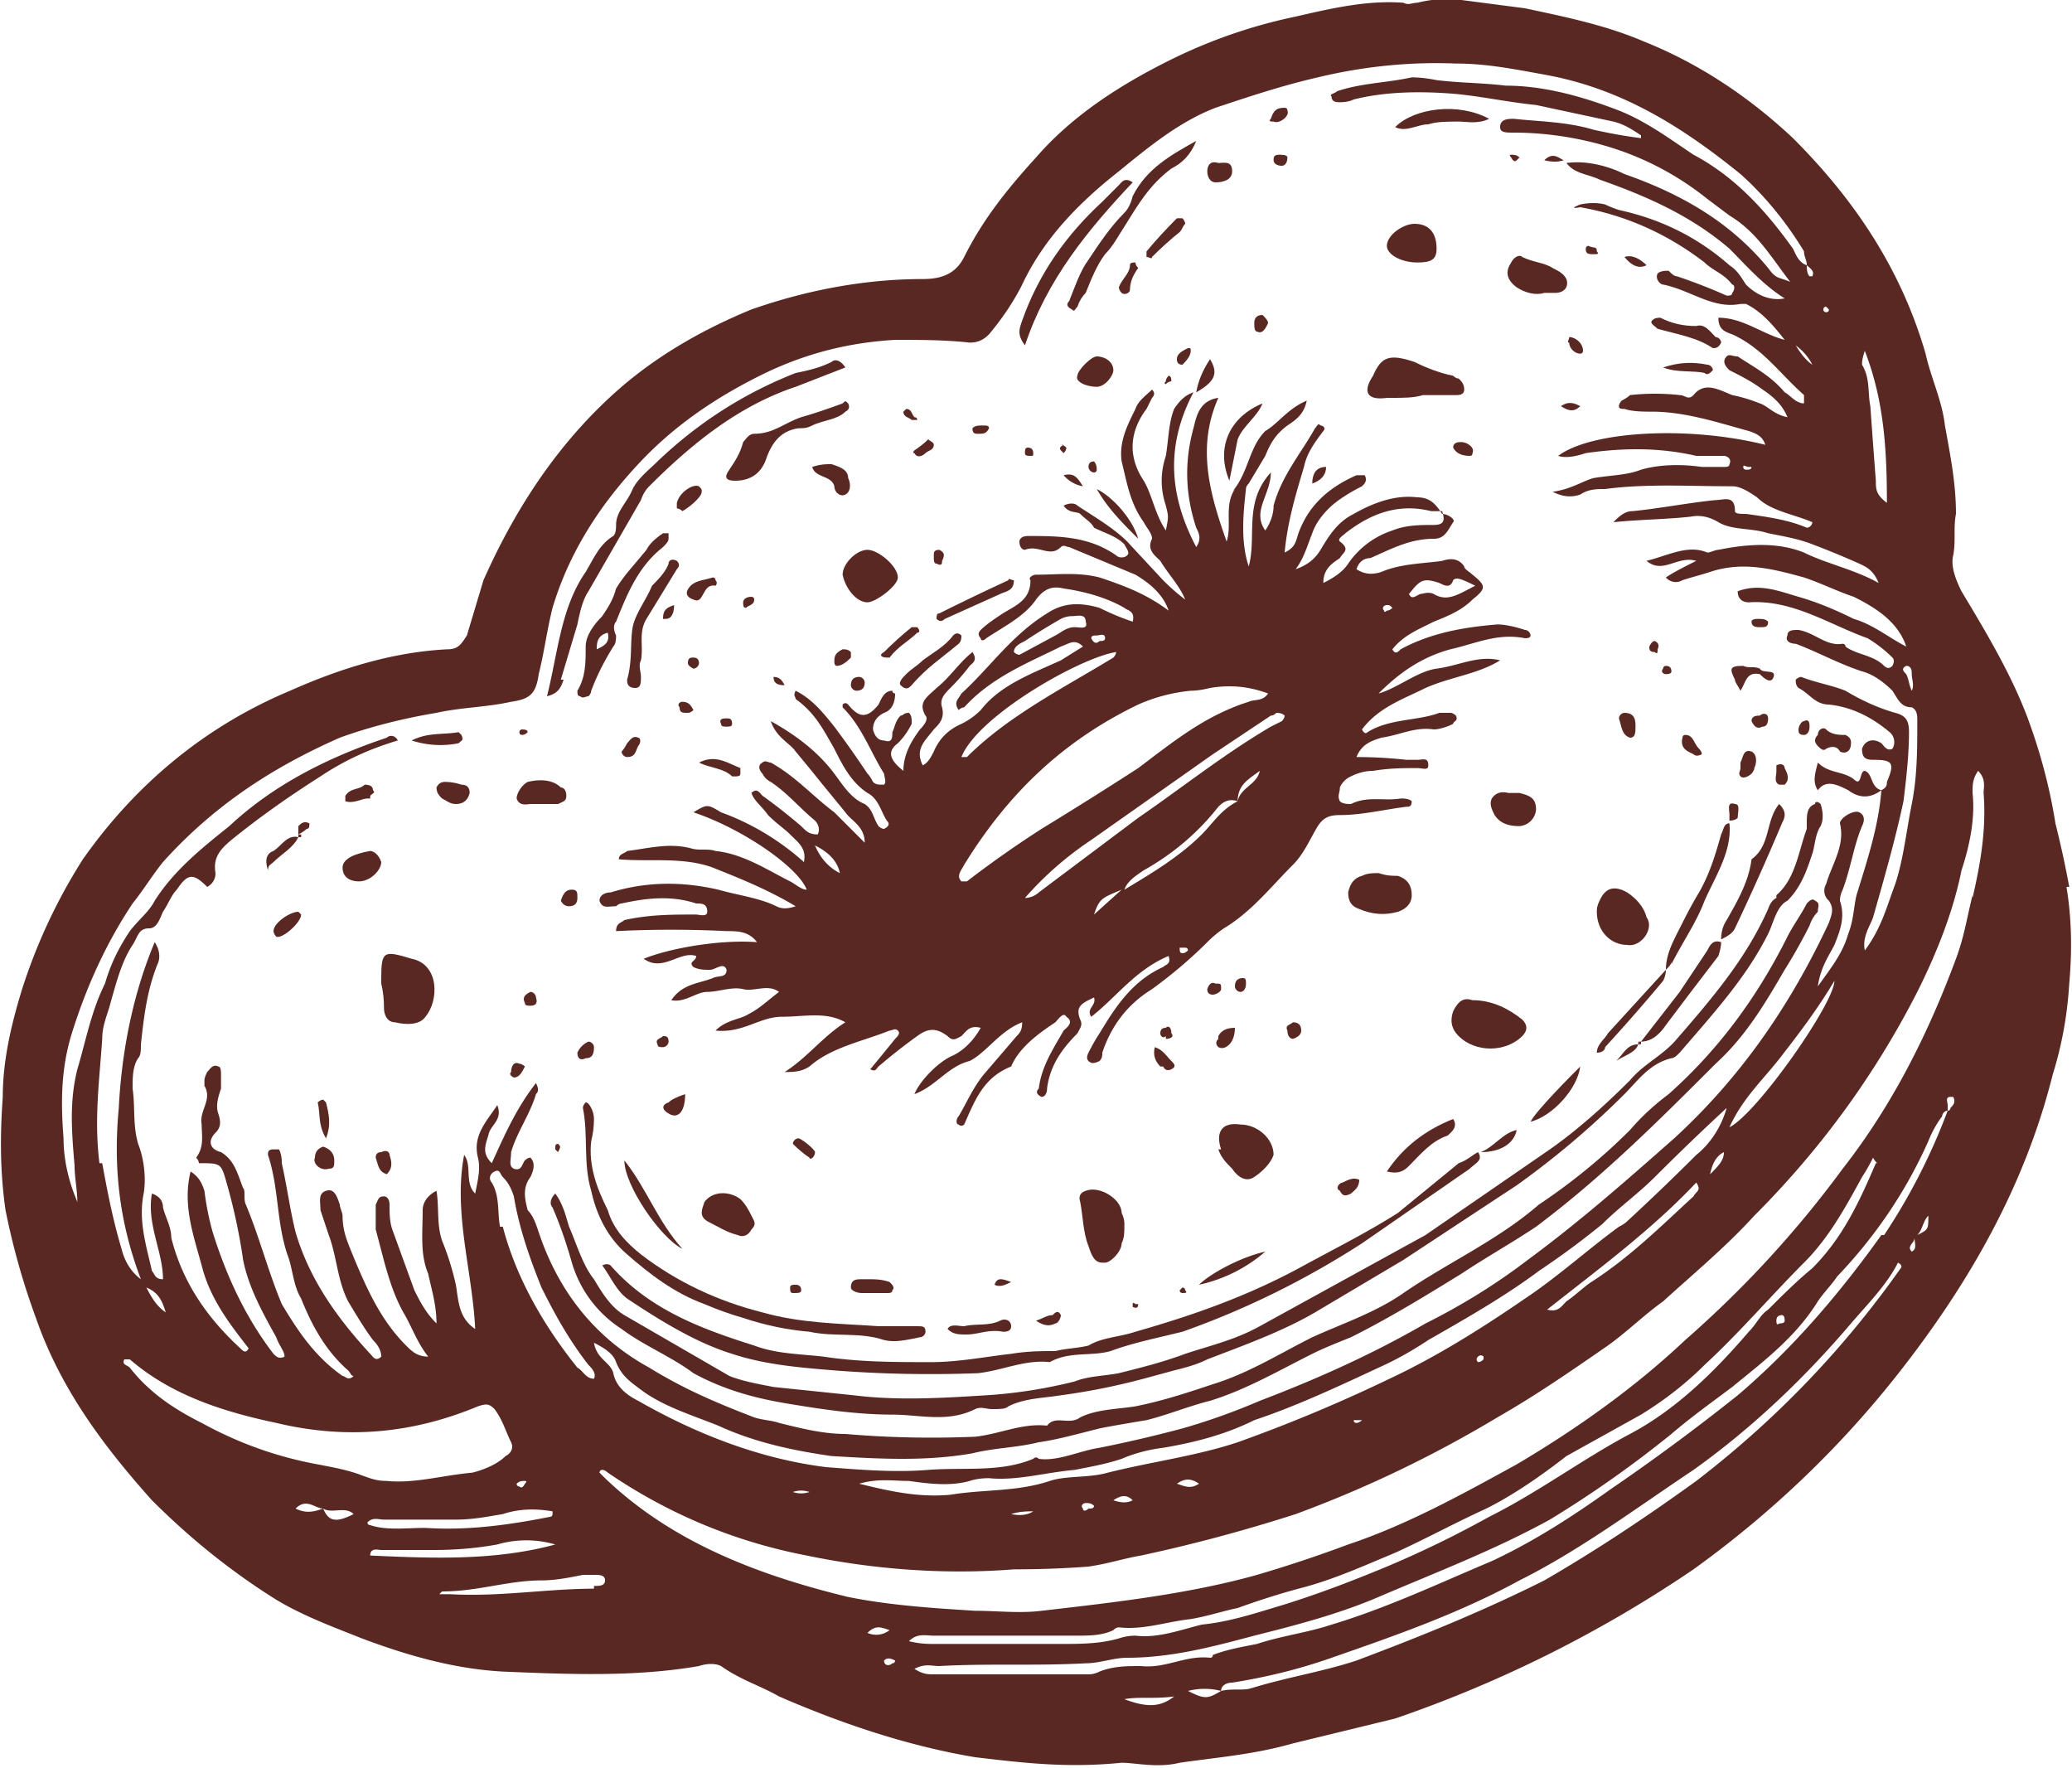
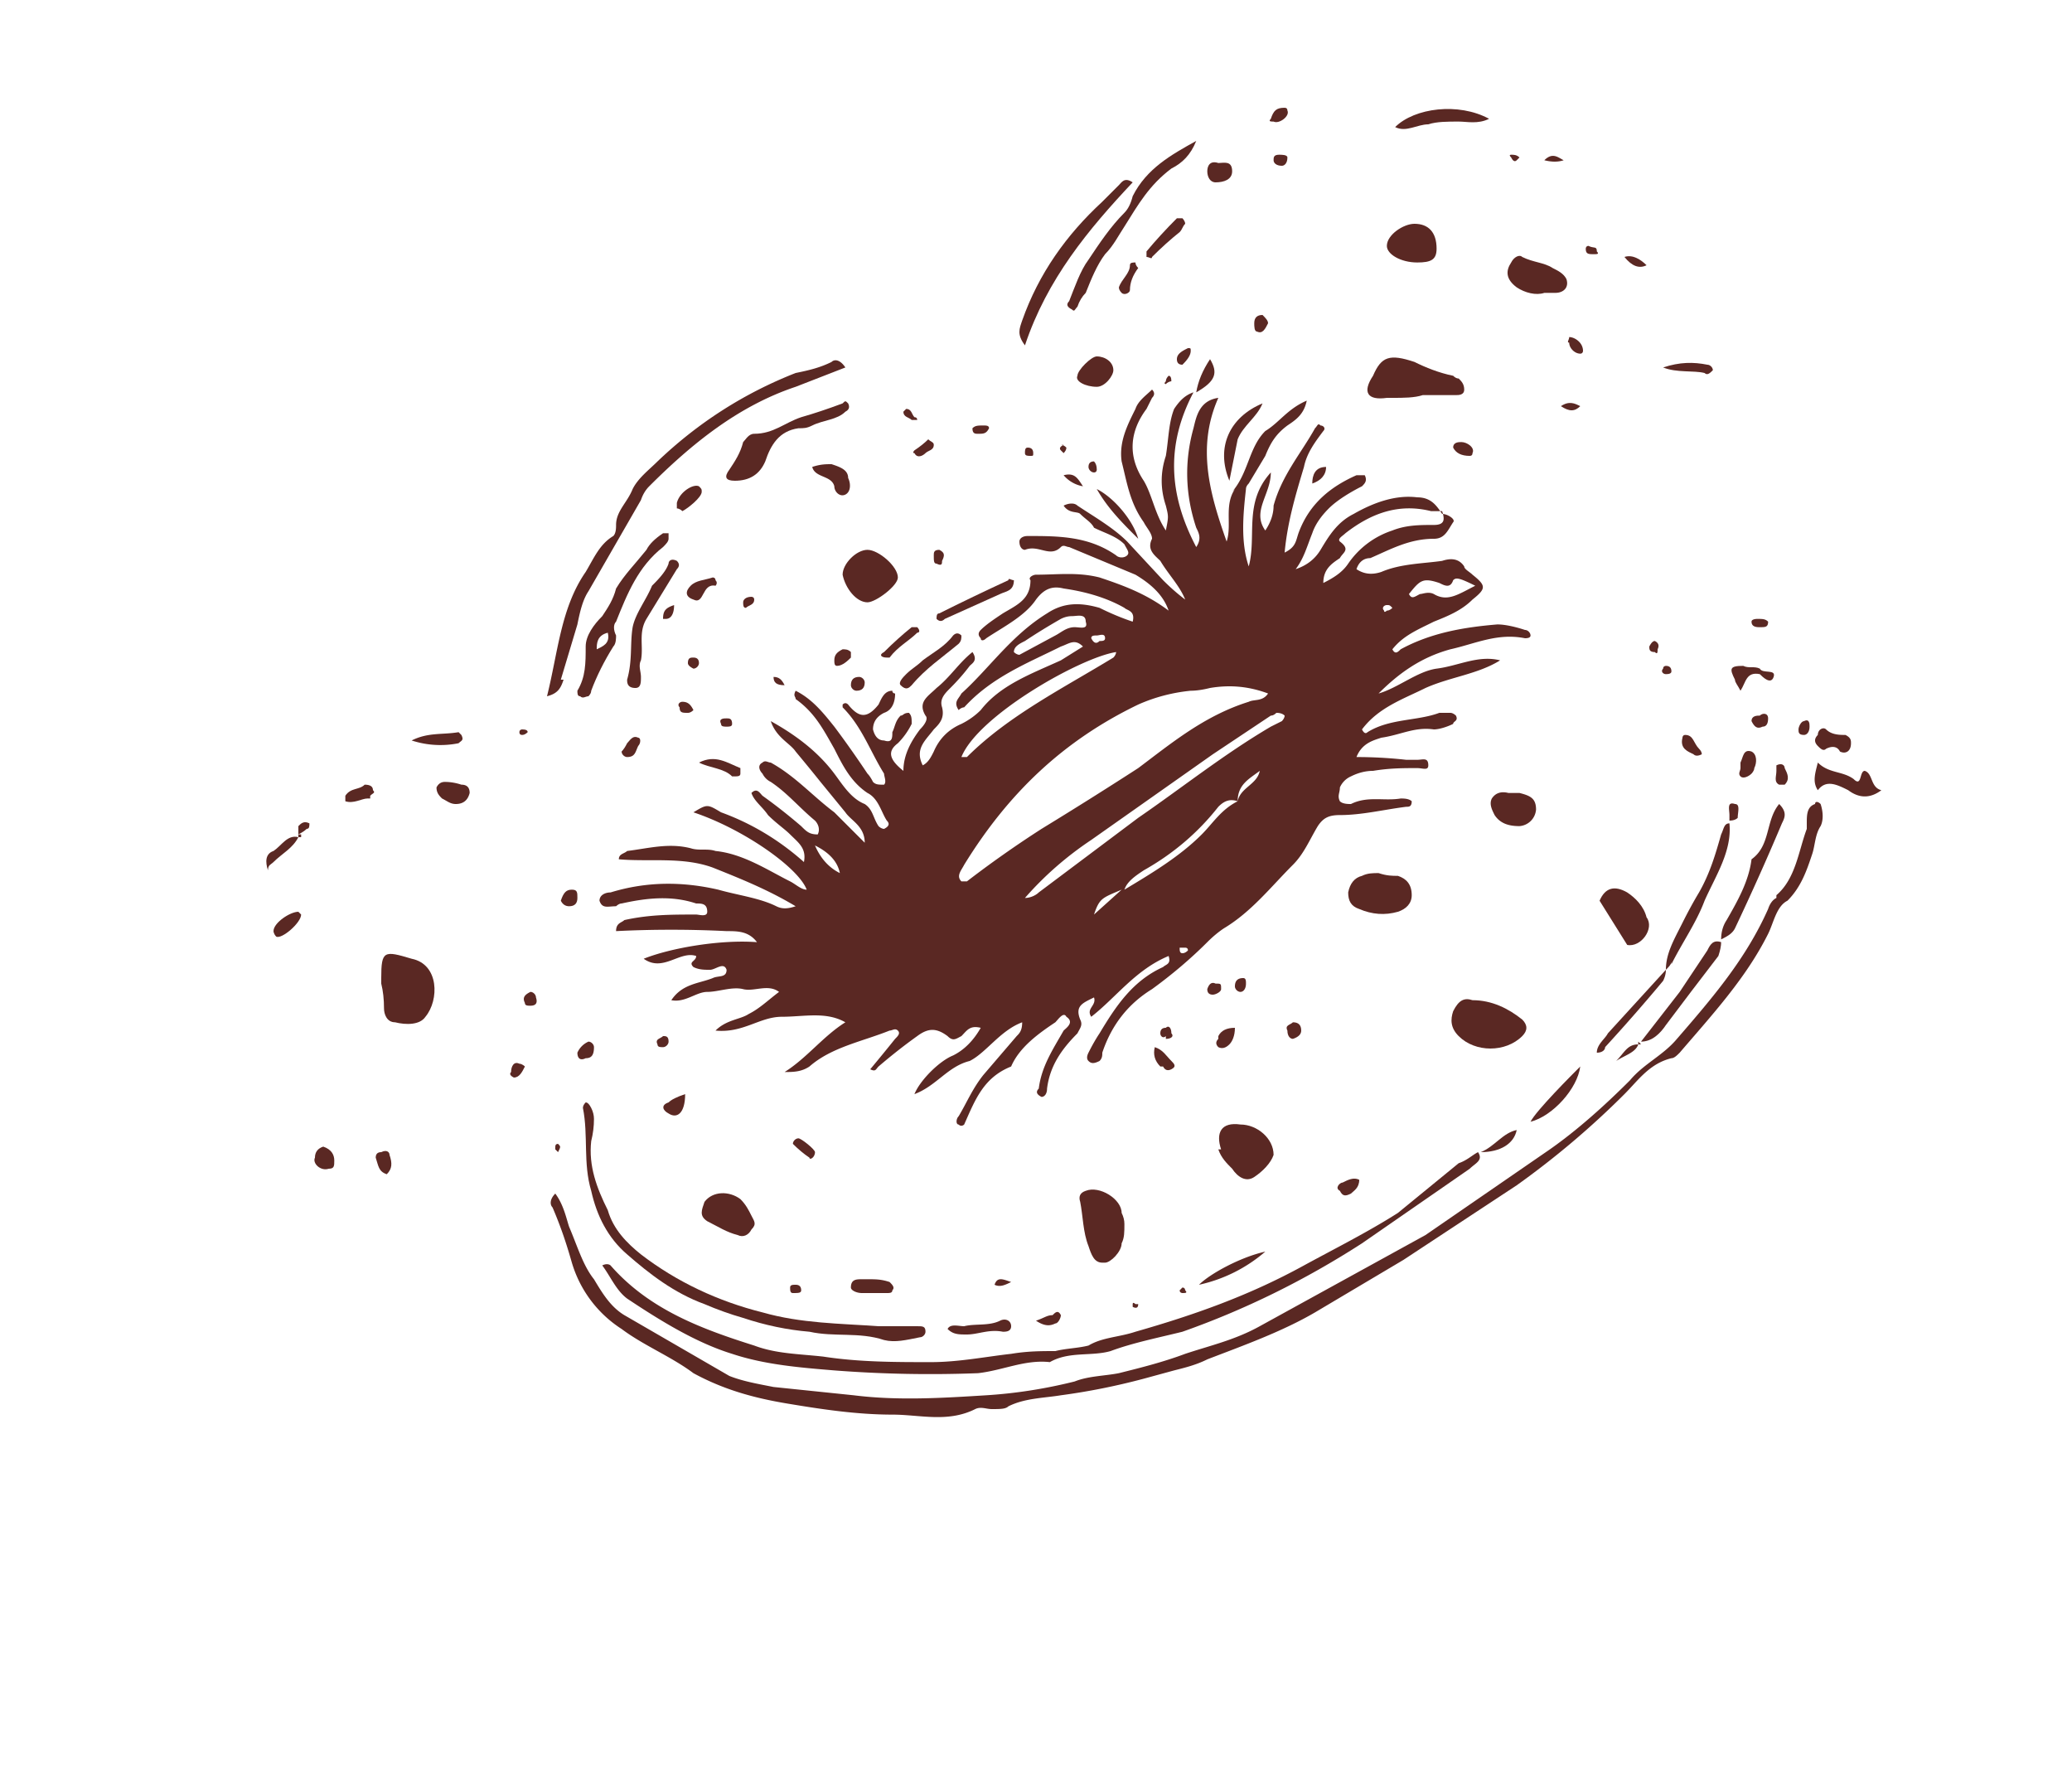
<svg xmlns="http://www.w3.org/2000/svg" viewBox="0 0 75 64" fill="#5a2823">
-   <path d="M74.9 32.1q-.2-1.1-.5-2.3-.3-1.9-1-3.8c-.6-1.6-1.5-3.1-2.4-4.6-.2-.4-.4-.9-.3-1.3.1-.5 0-1 .1-1.5 0-1.1-.2-2.1-.4-3.2-.1-.9-.5-1.7-.7-2.6-.9-3.1-2.6-5.6-4.8-7.8-1.6-1.5-3.4-2.7-5.4-3.5C58.1.9 56.6.6 55.2.3L52.9 0q-.8-.1-1.6.1c-.2 0-.3.1-.5 0-1.3-.1-2.6.2-3.9.5q-2.4.5-4.6 1.6c-1.8.9-3.5 2-4.8 3.5-1 1.1-1.9 2.2-2.6 3.6-.3.6-.8.8-1.5.8-2.1 0-4.2.4-6.2 1.1-1.7.7-3.3 1.6-4.7 2.8-2.2 1.9-3.8 4.3-5 7l-.6 2c-.2.3-.3.5-.7.5-2 .1-3.9.7-5.7 1.5-3.1 1.3-5.6 3.4-7.5 6.1Q1.6 33.3.8 35.8c-.4 1.3-.7 2.6-.7 3.9-.1 1.4-.1 2.7.1 4.1q.4 2 1.1 3.9c.9 2.6 2.5 4.7 4.2 6.6 1.4 1.4 2.9 2.6 4.5 3.6 1 .6 2.1 1 3.1 1.4 1.6.6 3.3 1.1 5.1 1.2 2.4.1 4.8.2 7.1-.2.3-.1.6-.1.8 0 .7.5 1.4.7 2.1 1.1 2.3 1 4.7 1.8 7.1 2.2 1.7.2 3.3.4 5.3.2.5 0 1.3.2 2.1 0 1.4-.2 2.7-.3 4.1-.7l3.7-.9a45.48 45.48 0 0 0 10.8-5.4q4.3-3.1 7.5-7.2c2.5-3.2 4.5-6.7 5.5-10.7q.5-1.6.6-3.3c.1-1.1.1-2.3-.1-3.5m-71.2 10c-.2-1.6 0-3 .1-4.5 0-.5.2-.9.3-1.3.2-.7.4-1.5.8-2.1.2-.3.2-.6.6-.6.3 0 .4-.4.5-.6.2-.3.3-.6.5-.8.4-.6.6-.6 1.1-.1a.55.55 0 0 0 .3-.5c-.1-.6.2-.9.7-1.3 1-.8 2-1.5 3.1-2.2.9-.6 1.8-1 2.8-1.3-.1-.2-.3-.2-.4-.1-2.1.7-4.1 1.7-5.7 3.2-1 .8-2 1.6-2.7 2.7-.2.4-.6.7-.9 1.1-.4.6-.7 1.2-.9 1.9-.5 1-.7 2.1-1 3.1-.3 1.2-.2 2.3-.1 3.5 0 .4.1.9.1 1.3-.3-.7-.5-1.5-.5-2.3-.1-1.3-.1-2.5.3-3.8.5-1.6 1.2-3.2 2.2-4.7.4-.5.7-1 1.1-1.5 1.8-2 3.9-3.4 6.4-4.5 1.1-.4 2.3-.7 3.5-.9.9-.2 1.8-.2 2.7-.4.7-.1.9-.3 1-1 .2-.8.3-1.6.5-2.4.6-2 1.7-3.7 3.1-5.2 1.3-1.4 2.8-2.4 4.4-3.2s3.2-1.2 4.9-1.3c.9 0 1.8 0 2.7.1.3 0 .5-.1.7-.3.5-.6.9-1.2 1.2-1.8.8-1.7 2.1-3 3.5-4.1 1.1-.9 2.2-1.8 3.5-2.3 1.2-.4 2.4-.8 3.7-1.1q2.5-.6 5-.5c1.1 0 2.1.2 3.2.4 2.8.5 5 1.9 7.1 3.6.9.8 1.7 1.8 2.3 2.8 0 .2.1.3.1.5-.3-.1-.4-.4-.5-.6-1-1.4-2.1-2.6-3.6-3.4-.9-.6-1.7-1.2-2.7-1.6-1.3-.5-2.7-.9-4.1-.9-.8-.1-1.7-.1-2.5-.2q-.5-.1-.9-.1c-.9.2-1.8.2-2.7.5-.1.1-.3.1-.2.2 0 .2.2.2.3.2q.3 0 .5-.1c1.2-.3 2.5-.3 3.7-.2 1 .1 1.9.3 2.9.4q1.4.3 2.8.6c.4.1.7.3 1 .5q0 .1 0 .1-.8-.1-1.7-.3c-1-.3-2-.3-2.9-.4-.2 0-.5 0-.5.3 0 .2.2.2.5.2 1.2 0 2.5.2 3.7.6a10.62 10.62 0 0 1 3.3 1.8q.4.3.8.6c1 .6 1.5 1.5 2.2 2.4-.5-.2-.5-.1-.8-.5C62.6 8 60.8 7 58.8 6.3c-.6-.3-1.4-.5-2.1-.4.3.4.8.4 1.2.6 1.7.6 3.3 1.3 4.7 2.5.6.6 1.2 1.3 2 1.8-.5.1-1-.1-1.4-.5-.2-.3-.3-.5-.6-.7q-1.7-1.5-4-2-.3-.1-.5-.2-.4-.1-.9 0c-.5.2 0 .1 0 .1 1.7.3 3.2 1 4.5 2 .3.3.7.4 1 .8.1 0 .1.2 0 .3 0 .1-.1.1-.2.1q-.9-.4-1.8-.7c-.1 0-.2-.1-.3-.2-.1 0-.3 0-.4.1-.1.2.1.4.2.4 1 .2 1.8.9 2.8.7q.1 0 .2 0c.6.3 1 .8 1.4 1.3-.8-.2-1.5-.8-2.4-.8 0 .4.2.5.5.6 1.1.5 1.7 1.4 2.6 2.2v.3c-.3 0-.5-.3-.7-.4-.5-.6-1.1-.9-1.7-1.3-.2 0-.3-.1-.4 0-.2.2 0 .4.1.5.4.2.8.4 1.2.7.3.2.7.5.9 1-.5-.1-.7-.4-1-.5q-.5-.2-1-.3c-.5-.2-1-.5-1.4 0-.2.2-.3 0-.5 0q-.9-.1-1.8 0-.1.1-.3.2s-.1.1-.1.2.1.1.2.1c.3.1.7.1 1 .1 1.2 0 2.4.4 3.5.7.3.1.5.2.6.5-2.8-.7-6.3-.5-7.5.4.3.1.7 0 1-.1 1.4-.2 2.7-.2 4 .1h1c.1 0 .3.1.2.3 0 .1-.1.1-.2.1q-.4 0-.8 0c-.7-.1-1.5-.1-2.2.1-.5.2-1.1.2-1.7.3-.4.1-.8.4-1.5.5.4.2.7.2 1 .1.3-.2.6-.2.9-.2 1.5-.2 3-.1 4.6-.1.3 0 .6.2.9.4.5.5 1.3.6 2 .9 0 .1-.1.2-.2.2-.7-.3-1.5-.4-2.2-.5-.2 0-.4 0-.4-.1 0-.6-.4-.4-.7-.4-1 .1-2 .3-3 .4-.3 0-.5.2-.7.4 1-.1 1.9-.1 2.8-.2q.5-.1 1 .2c.5.3 1.2.2 1.8.4.5.1 1.1.2 1.6.4q.8.3 1.7.7c.2.1.5.2.7.7-.9-.5-1.9-.7-2.7-1.1-1-.4-2.1-.3-3.1-.1-.1 0-.3.1-.4.1-.7-.3-1.4.1-2.2.3.6.5 1.1-.2 1.8 0-.4.2-.8.4-1.1.6a.47.47 0 0 0 .6.1c.3-.1.7-.2 1-.3 1.2-.4 2.3-.1 3.4.2.6.2 1.2.5 1.8.7.8.4 1.6.9 1.9 1.8-.6-.3-1.2-.8-1.9-1-.6-.3-1.3-.6-2-.8s-1.4-.5-2.2-.2c0 .3.2.4.4.4 1.6-.1 2.9.8 4.3 1.3q.5.3.9.7.1.1 0 .3c-.1.1-.2.1-.3 0-.4-.4-1-.4-1.4-.7 0-.1-.1-.1-.1-.1-.6.1-1-.4-1.6-.5-.2 0-.4 0-.4.2-.1.2.1.3.3.3.8.3 1.5.7 2.4 1 .4.1.8.4 1.1.7.2.3.3.6.7.6.2.1.2.3.2.5 0 1 0 2-.2 3s-.3 2-.6 2.9c-.3.8-.5 1.6-1.1 2.4-.1-.5.2-.9.3-1.2.4-1.4.8-2.8 1.1-4.2.1-.8.2-1.7.2-2.5 0-.4-.1-.6-.5-.7-.7-.2-1.3-.5-1.8-.8-.5-.2-1.1-.3-1.6-.5 0 0-.1 0-.2.1 0 .1 0 .2.1.3.4.2.6.6 1.1.6.9.1 1.6.5 2.2 1a.47.47 0 0 1 .1.6c-.2.1-.3-.1-.4-.2-.3-.2-.6-.1-.7.2 0 .3.1.4.4.4.7 0 .8.1.5.8 0 .1 0 .2-.2.3-.1 1.3-.5 2.5-.9 3.8-.1.4-.1.9-.3 1.4-.2.7-.6 1.2-1.1 1.9.1-.7.4-1.1.6-1.5.2-.5.4-1 .2-1.6q0-.2.1-.4c.3-.8.4-1.6.7-2.3.1-.2.1-.4-.1-.5s-.7.2-.7.4c.2.8-.3 1.5-.5 2.2a.47.47 0 0 0 .1.6c.2.3.1.5 0 .8-1.4 3-3.2 5.6-5.6 7.8-1.7 1.5-3.4 3-5.3 4.4q-1.7 1.3-3.7 2.3c-1.9 1.1-3.9 2-6 2.8q-1.4.6-2.8 1-1.5.4-3 .7c-.7.1-1.5.5-2.2.4q-.1-.1-.2 0c-1.2.5-2.5.3-3.8.4-1.2.1-2.4 0-3.7-.1-2.4-.3-4.7-1.2-6.8-2.4-.4-.2-.8-.5-.9-1-.1-.4-.6-.5-.7-1.1.4.2.7.4.8.7.2.5.5.7.9 1 .8.6 1.8.9 2.8 1.3 1.3.6 2.7.9 4.1 1.1 1.7.1 3.4.2 5.1-.1.8-.2 1.6-.2 2.4-.4.7-.1 1.4-.3 2.2-.5.5-.1 1.1-.2 1.7-.3.8-.2 1.5-.5 2.3-.7 1.3-.4 2.5-1.1 3.7-1.7.4-.2.9-.4 1.4-.6 1.4-.7 2.7-1.5 4-2.3.9-.6 1.8-1.1 2.7-1.7 2.4-1.8 4.4-3.8 6.5-5.9 1.1-1 1.8-2.2 2.5-3.4q.5-.8.9-1.6.1-.3.3-.5c0-.2.1-.3-.1-.4-.1-.1-.2 0-.3.1-.2.4-.5.8-.7 1.2-1.1 2.2-2.5 4.1-4.3 5.7q-.8.6-1.4 1.3c-1 1-2.1 1.9-3.3 2.7-1.5 1.3-3.3 2.1-4.9 3.2-1 .7-2.2 1.1-3.3 1.6-1.2.6-2.3 1.3-3.6 1.7-.9.3-1.8.6-2.8.8-.6.1-1.4.1-2 .4-.4.3-.9-.1-1.2.3-.9-.1-1.7.3-2.6.4q-2.4.1-4.7-.1c-.8 0-1.6-.2-2.4-.4-.3-.1-.6-.1-.9-.2-1.3-.5-2.5-1-3.8-1.8-2-1.1-3.3-2.8-4-4.9-.1-.3-.2-.6-.4-.8-.1-.4-.2-.8.1-1.2.1-.2.2-.5 0-.7q-.1 0-.2.1c-.1.1-.1.4-.4.3-.2-.1-.1-.3-.1-.6.2-.7.7-1.4.9-2.1.1-.1.1-.2 0-.4-.7.9-1.1 1.8-1.6 2.9-.4-.4-.2-.7-.1-1.1.1-.3.5-.5.3-1-.4.6-.9 1.1-.7 1.9.1.4 0 .8-.1 1.3-.4-.4-.1-1-.4-1.4-.4 2.1.3 4.2.4 6.3-.6-.4-.6-1-.7-1.6a9.83 9.83 0 0 0-.5-1.6c-.2-.6-.1-1.2-.2-1.8-.4.2-.5.5-.5.7 0 .8-.1 1.6.2 2.3.1.5.3 1.1.3 1.8-.4-.4-.6-.8-.8-1.2q-.4-1.1-.8-2.2c-.1-.3-.1-.6-.1-.9 0-.2-.1-.3-.2-.3-.2 0-.2.1-.3.3v.9c.3 1.1.5 2.1 1 3 .3.5.5 1.1.9 1.6-.4 0-.6-.2-.8-.4-.9-.9-1.4-2-1.9-3.2-.2-.5-.4-.9-.4-1.5 0-.1-.1-.3-.1-.4-.1-.3-.2-.6-.5-.5s-.2.4-.2.7l.3.9c.3.8.3 1.6.7 2.4.3.5.6 1 .9 1.4.2.2.3.4.3.6-.2.2-.3 0-.4-.1-1.2-1.3-2.2-2.7-2.7-4.4-.2-.8-.3-1.6-.5-2.5 0-.1 0-.3-.1-.5h-.2c-.2 0-.2.1-.2.2.4 1.2.3 2.4.7 3.6.2.5.2 1.1.5 1.6.4 1 .9 1.9 1.7 2.6.1.1.1.2.2.2-.2.2-.3 0-.4 0-1-.7-1.6-1.6-2.2-2.6-.5-1.2-.8-2.4-1.3-3.6-.1-.2 0-.5-.1-.6-.2-.5-.3-1-.8-1.3-.4-.1-.5-.4-.2-.7.2-.2.2-.4.1-.7s0-.6.1-.9q0-.2 0-.5c0-.1 0-.3-.1-.3-.2-.1-.3.1-.4.2q-.1.2-.1.3 0 .1 0 .2c.3.5-.2.9-.1 1.4 0 .4.1.8-.2 1.2.1.1.1.2.1.2.8 0 .8 0 1 .7q.4 1.4.6 2.8c.2 1 .7 1.9 1.2 2.8.1.3.3.5.3.7-.2.1-.3 0-.4-.1-1-1.3-1.7-2.8-2.2-4.4q-.2-.7-.3-1.5c-.1-.3-.2-.5-.5-.7-.3 1.2.1 2.3.4 3.4.3 1.2 1 2.1 1.7 3-.1.2-.2.1-.3 0-1.2-1.1-2.1-2.4-2.5-4 0-.4-.2-.7-.3-1.1 0-.2-.1-.4-.4-.5-.2 1.1.4 2.1.4 3.1-.3 0-.3-.2-.4-.3-.2-.9-.5-1.8-.3-2.8.1-.6 0-1.3-.2-1.8-.2-.7-.1-1.3-.2-2 0-.4 0-.8.2-1.1.1-.1.1-.3.1-.5.1-.9.2-1.9.6-2.9.1-.2.1-.5-.1-.8-.8 1.9-1.2 4-1.3 6-.2 2.1 0 4.1.8 6.2-.4-.3-.6-.7-.7-1.1-.3-1-.5-2-.7-3.1m63.8-29.4c.7 1.8.8 3.6.8 5.5-.4-.3-.4-.5-.4-.8q-.1-1.3-.2-2.7c-.1-.5 0-1-.3-1.5 0-.1 0-.2.1-.5m-1.4-1.6l.1.1q0 .1-.1.1s-.1 0-.1-.1c0 0 0-.1.1-.1m-.5-1.1h-.1c-.1-.1-.1-.3-.1-.4.1.1.3.2.2.4zm0 3.2q-.3-.2-.6-.7.4.3.6.7zm3.6 11.2c0 .2.1.4 0 .6-.1-.2-.1-.4-.2-.6-.1-.1-.2-.2 0-.3.2 0 .2.2.2.3zm-5.8-7.5c0 .1-.1.1-.2.1 0 0-.1 0-.1-.1s.1 0 .2 0h.1zm8 15.5c-.2.8-.3 1.5-.6 2.3-1 2.7-2.3 5.3-4.1 7.6q-2.5 3.4-5.7 6.2c-1.8 1.7-3.9 3.2-6.1 4.5-2 1.1-4 2.2-6.1 2.9q-1.6.6-3.3 1.1c-2.5.7-5.2 1-7.8 1.3-.8.1-1.6 0-2.4 0-1.6-.1-3.1-.2-4.6-.5-3.3-.8-6.4-2-8.8-4.3q-.1-.1-.2-.2s0-.1.1-.1.2.1.2.1c2.2 1.5 4.6 2.5 7.2 3 2.4.5 5 .7 7.5.5q1.4 0 2.7-.1c.7-.1 1.3-.3 1.9-.4q2.8-.6 5.6-1.5 3.8-1.4 7.3-3.5c1.4-.8 2.7-1.7 4-2.6.7-.5 1.3-1.1 2-1.6 1.1-1 2.3-2 3.3-3.1q3.6-3.6 5.9-8.1c.7-1.4 1.3-2.9 1.6-4.4.3-.9.5-1.9.4-2.8 0-.3 0-.5.2-.8.3.3.2.6.2.8.1 1.3-.1 2.5-.4 3.8m-10 9.3q-1.2 1.2-2.5 2.4-.1.1-.3.2c-1.1.8-2.2 1.8-3.4 2.6-1.6 1.1-3.2 2.1-4.9 2.9q-2.7 1.3-5.5 2.3c-1.5.5-3.1.7-4.7 1.1-.7.2-1.5.1-2.1.3-1.2.4-2.4.3-3.6.5-1.1.1-2.1-.1-3.3-.4.7-.2 1.2-.1 1.8-.1.7.1 1.5.2 2.2 0q.3-.1.7-.1c1 .1 2-.2 3.1-.3.5-.1 1.1-.2 1.7-.4q.7-.3 1.5-.4c1.2-.2 2.3-.5 3.3-1 1.5-.5 3-1.2 4.5-1.9q.9-.4 1.8-1c1.4-.8 2.8-1.6 4-2.5q1.2-.8 2.3-1.7c.6-.6 1.3-1.1 1.9-1.7q1.3-1.3 2.6-2.5c-.2.7-.6 1.3-1.1 1.7zm6.7 2.9c-1.5 2.1-3.2 4.1-5.2 5.8a78.01 78.01 0 0 1-4.6 3.4c-1.4 1-2.8 1.9-4.3 2.6-1.9.8-3.8 1.7-5.8 2.3-.9.3-1.8.4-2.7.7-.5.1-1.1.2-1.6.4q0 .1-.1.1c-.9-.1-1.6.4-2.5.3-.5 0-1 0-1.5.2q-.2.1-.4.1h-5.6c-.2 0-.4 0-.7-.2.4-.2.6-.1.9-.1 1.8-.1 3.5 0 5.3-.1.5 0 1-.2 1.5-.2 1.6 0 3.1-.4 4.6-.8 1.6-.4 3.1-.8 4.5-1.4 2.1-.9 4.2-1.7 6.2-2.8q2.3-1.4 4.4-3.1c.7-.6 1.4-1.1 2.2-1.7 1.1-.9 2.3-1.8 3.1-3.1.2-.3.5-.6.7-.9q2.1-2.2 3.3-4.9.2-.5.5-.9c0-.1.1-.2.2-.2q-.9 2.4-2.3 4.5M64 47.4c-.3.2-.4.5-.7.8-1.2 1.4-2.6 2.8-4.3 3.7s-3.3 2.1-5.1 3q-1.8 1-3.7 1.8c-1.2.5-2.5 1-3.8 1.4-1 .3-1.9.6-2.9.7-.8.2-1.6.5-2.4.4q-.3 0-.6.1c-.7.2-1.4.2-2.1.2h-4.6c-.2 0-.5 0-.9-.1.3-.3.6-.2.9-.2q2.6 0 5.2 0c.4 0 .9 0 1.3-.2q.1-.1.2-.1c.9.1 1.7-.2 2.6-.3.6-.1 1.2-.3 1.7-.4q1.1-.4 2.2-.7c1.2-.3 2.3-.8 3.5-1.3 1.1-.5 2.2-1.1 3.3-1.6 1-.5 2-1.2 2.9-1.9l2.7-1.5q1.3-.8 2.3-1.8c1.3-1.2 2.4-2.5 3.6-3.7.9-.9 1.5-2 2.1-3.1q.2-.3.4-.7c.1.2.2.2.1.2-.6 1.4-1.2 2.7-2.3 3.8-.6.5-1.1 1-1.6 1.5m4.8-1.5q-3.1 4.4-7.4 7.7c-1.8 1.3-3.6 2.5-5.5 3.6-2.2 1.1-4.4 2-6.8 2.9-1.2.4-2.5.6-3.8 1-.3.1-.7 0-1.1.1 0-.2.2-.3.4-.3q1.9-.3 3.6-.9c2.3-.8 4.6-1.6 6.8-2.8 2.2-1.1 4.2-2.6 6.3-4 2.1-1.5 4-3.3 5.7-5.3.6-.7 1.3-1.4 1.7-2.2.2.1.1.2.1.2zm-19.5 5.5c-.1.1-.2.1-.2.1q-.1 0-.1-.1.1 0 .2 0 .1 0 .1 0zm-5.9 2.3c-.3.2-.5.1-.8 0 .3-.2.5-.2.8 0zm-2.4.6c-.2.1-.4.1-.7 0 .3-.2.5-.2.7 0zm-1.6.3c-.1.1-.2.1-.2 0-.1-.1 0-.2.1-.2s.2 0 .3.1c0 .1-.1.1-.2.1zm-2 .1q-.3.2-.8.1c.3-.1.6-.1.8-.1zm-8.1-.7q-.3.1-.6 0 .3-.1.6 0zm-11.2-9.6c-.1-.5 0-1.1-.3-1.6-.1-.1-.1-.3.1-.4s.2.1.3.2c.2.2.3.4.4.7.2 1.2.6 2.3 1 3.3.5 1 1 1.9 1.7 2.8.1.1.3.3.2.5-.3 0-.4-.3-.6-.4-1.2-1.5-2.2-3.2-2.7-5.1m.8 9.3q-.1.2-.2.1c-.1 0-.1-.1-.1-.1.1-.1.2-.1.3-.1q.1 0 0 .1M6 47.5c-.3-.2-.5-.5-.7-.9.5.2.6.6.7.9zm4.7 7.1c.4-.4.7 0 1 0-.3.1-.6.2-1 0zm1 0c.3.2.8-.1 1.1.2-.6.3-.9.3-1.1-.2zm1.4-1.2c-.5-.2-1.1-.3-1.6-.4q-2.2-.4-4.2-1.5c-1-.5-1.9-1.1-2.6-2-.1-.1-.3-.1-.2-.3q.1 0 .2 0c1.5 1.3 3.4 1.9 5.3 2.3 2.5.6 4.9.4 7.3-.6.3-.1.4-.1.6.1.3.4.4.8.6 1.2.1.2 0 .4-.2.5-.3.3-.8.5-1.2.6-1.1.1-2.1.4-3.1.3-.4 0-.6-.1-.9-.2zm.2 1.7c.2-.2.4-.1.6-.1h2.6c.6 0 1.1-.1 1.7-.2.6-.2 1.2-.2 1.8-.1v.1s0 .1-.1.1c-1.5.3-3 .5-4.5.4-.7 0-1.4.1-2-.1-.1 0-.1-.1-.1-.1zm.1 1.2c0-.3.3-.2.4-.2q1 0 1.9 0 1.2 0 2.3-.2a3.75 3.75 0 0 1 2.1 0c-2.2.6-4.5.5-6.7.4zm8.1 1.2c-1.7 0-3.4.3-5.2.2q-.1 0-.4 0 .1-.1.1-.1c1.3 0 2.4-.4 3.6-.4.5 0 1-.1 1.5-.2q.2 0 .4 0c.2 0 .4 0 .4.2s-.2.2-.4.2m9.9 1.7c.3-.3.5-.2.8-.1a.78.78 0 0 1-.8.1zm.9 1.1c-.1.1-.3.1-.3-.1.1-.1.2-.1.4 0 0 0 0 .1-.1.1zm29-16.9c-1.2 1.1-2.3 2.2-3.7 3.1-.3.2-.6.5-.9.7-.2.2-.3.4-.7.3 1.9-1.5 3.8-2.9 5.4-4.6.2.3 0 .3-.1.5zm3.3 4.5q0 .1-.2.1-.1.1-.1-.1 0-.2.2-.2.1 0 .1.2zM40.7 61.5c.5-.1 1.1 0 1.8-.1-.5.4-1 .4-1.8.1zm2.3-.3c.4-.1.8-.1 1.2 0-.5.3-.6.3-1.2 0zm10.7-12q-.1.1-.2.1-.1-.1 0-.2s.1-.1.2 0v.1zm8.7-7.5c0 .3-.2.5-.5.8.1-.5.3-.7.5-.8zm6.8 3.6c-.2-.2.1-.3.1-.5 0 .2.1.4-.1.5zm.2-.6c.2-.2.2-.5.4-.7 0 .5 0 .5-.4.7zm1.2-4.6s0 .1-.1.1q0-.1 0-.2c0-.1-.1-.3.1-.3h.1c.1.2 0 .3-.1.4zm-4.2-4.6c0 .8-2.8 4.8-3.8 5.3.5-1.1 1.3-1.8 1.9-2.6.7-.9 1.3-1.7 1.9-2.7z" />
  <path d="M44.7 17.7c-.4.6-.1 1.3-.3 1.9-.6-1.7-1.1-3.4-.3-5.2-.7.1-.8.7-.9 1.1q-.5 1.8.1 3.6c.1.2.2.4 0 .7-1-1.9-1.1-3.7-.1-5.6-.3.1-.5.3-.7.6-.2.5-.2 1.1-.3 1.7q-.3.9 0 1.8c.1.4.1.4 0 .9-.4-.6-.5-1.3-.8-1.8-.6-.9-.5-1.8.1-2.6q.1-.2.2-.4c.1-.1.1-.2 0-.3-.2.2-.5.4-.6.7-.3.6-.6 1.2-.5 1.9.2.8.3 1.5.8 2.2.1.2.3.4.3.6-.2.4.1.6.3.8.3.5.7.9.9 1.4q-.4-.3-.8-.7l-1.3-1.4c-.5-.5-1.2-.9-1.8-1.3-.1-.1-.3-.1-.5 0 .2.3.5.2.6.3.2.2.4.3.5.5.4.2.8.3 1.1.6.1.2.2.3.1.4s-.3.1-.4 0c-1-.7-2.1-.7-3.2-.7-.2 0-.3.1-.3.2 0 .2.1.3.2.3.5-.2.9.3 1.3-.1.1-.1.2 0 .3 0l2.4 1c.5.3 1 .7 1.2 1.3-.8-.6-1.6-.9-2.5-1.2-.8-.2-1.5-.1-2.3-.1-.1 0-.3.1-.2.2 0 .7-.5.9-1 1.2-.3.2-.6.4-.8.6-.1.1-.1.2 0 .3 0 .1.1.1.2 0 .6-.4 1.4-.8 1.8-1.4.3-.4.6-.5 1-.4.7.1 1.5.3 2.2.7.1.1.4.1.3.5q-.6-.2-1.2-.5c-.7-.2-1.3-.2-1.9.2-1.3.8-2.1 2-3.1 2.9-.1.2-.3.3-.1.6.1-.1.2-.1.2-.1 1-1.1 2.3-1.6 3.5-2.2.3-.1.5-.3.8 0l-.8.5c-1.1.5-2.2.9-2.9 1.8q-.3.3-.7.5-.7.3-1 1c-.1.2-.2.4-.4.5-.3-.6.1-.9.4-1.3.2-.2.4-.4.3-.8-.1-.3.1-.5.3-.7q.4-.4.7-.8c.1-.1.3-.2.1-.5-.5.4-.8.9-1.3 1.3-.3.3-.7.5-.4 1 .1.1 0 .3-.2.5-.3.4-.6.9-.6 1.5-.5-.4-.6-.7-.2-1q.3-.3.5-.7c0-.2 0-.3-.1-.4-.2 0-.2.1-.3.1-.2.2-.2.4-.3.6 0 .2 0 .4-.3.3q-.3 0-.4-.4 0-.4.4-.6c.3-.1.4-.4.4-.7 0 0-.1 0-.1-.1-.3 0-.4.3-.5.5-.4.5-.7.5-1.1 0q-.1-.1-.2 0v.1c.7.7 1 1.6 1.5 2.4 0 .1.1.3 0 .4-.2 0-.3 0-.4-.1q-.1-.2-.2-.3-.6-.9-1.2-1.7c-.4-.5-.8-1-1.4-1.3-.1.2 0 .2 0 .3.7.5 1 1.1 1.4 1.8.3.6.6 1.2 1.2 1.6.4.2.5.7.7 1 .1.1.1.2-.1.3 0 0-.1 0-.2-.1-.2-.3-.2-.6-.5-.8-.5-.2-.8-.7-1.1-1.1-.6-.8-1.4-1.4-2.3-1.9.2.6.7.8.9 1.1q.5.6.9 1.1l.9 1.1c.2.3.7.5.7 1.1q-.6-.6-1.1-1.1c-.8-.6-1.4-1.3-2.3-1.8-.1 0-.2-.1-.3 0-.2.1-.1.3 0 .4q.1.2.3.3c.6.4 1 .9 1.6 1.4.1.1.2.3.1.5-.3 0-.4-.1-.6-.3q-.7-.6-1.4-1.1c-.1-.1-.2-.3-.4-.1.1.3.4.5.6.8.3.3.6.5.8.7.3.3.6.5.5 1-.9-.8-1.9-1.4-3-1.8-.5-.3-.5-.3-1 0 1.8.6 3.8 2 4.1 2.8-.2 0-.4-.2-.6-.3-.8-.4-1.7-1-2.7-1.1-.3-.1-.6 0-.9-.1-.8-.2-1.5 0-2.3.1-.1.1-.3.1-.3.3 1.1.1 2.3-.1 3.4.3 1 .4 2 .8 3 1.4-.3.1-.5.1-.7 0-.6-.3-1.4-.4-2.1-.6-1.3-.3-2.6-.3-3.9.1-.2 0-.4.1-.4.3.1.3.3.2.6.2 0 0 .1-.1.2-.1.9-.2 1.8-.3 2.7 0 .2 0 .4 0 .4.3 0 .2-.3.1-.4.1-.9 0-1.7 0-2.6.2-.1.1-.3.1-.3.4q2-.1 4 0c.4 0 .8 0 1.1.4-1.3-.1-3.1.2-4.1.6.7.5 1.3-.3 1.9-.1 0 .2-.3.2-.1.4.2.1.4.1.6.1s.5-.3.6 0c0 .3-.3.2-.5.3-.5.2-1.1.2-1.5.8.5.1.9-.3 1.3-.3s.9-.2 1.3-.1.9-.2 1.3.1c-.4.3-.7.6-1.1.8-.3.2-.8.2-1.2.6 1 .1 1.6-.5 2.4-.5s1.6-.2 2.3.2c-.8.5-1.4 1.3-2.2 1.8.3 0 .6 0 .9-.2.8-.7 1.9-.9 2.9-1.3.1 0 .2-.1.3 0s0 .2-.1.3q-.4.5-.9 1.1c.2.1.2 0 .3-.1q.7-.6 1.4-1.1c.4-.3.7-.3 1.1 0 .2.2.3.1.5 0 .2-.2.3-.4.7-.3q-.4.7-1 1c-.5.2-1.2.9-1.4 1.4.8-.3 1.2-1 2-1.2.6-.3 1.1-1.1 1.9-1.4 0 .3-.1.4-.2.5l-1.2 1.4c-.4.5-.6 1-.9 1.5-.1.1-.1.3 0 .3.1.1.2 0 .2 0 .4-.9.7-1.7 1.7-2.1.3-.7 1-1.2 1.6-1.6.1-.1.3-.4.4-.2.3.2 0 .4-.1.5-.4.7-.8 1.3-.9 2.1-.1.1-.1.2.1.3.1 0 .2-.1.2-.3.1-.8.5-1.4 1.1-2 .1-.2.2-.3.1-.5-.2-.5.1-.6.5-.8.1.3-.3.4-.1.7.9-.7 1.6-1.7 2.8-2.2.1.3-.1.3-.2.4-1.1.5-1.7 1.4-2.3 2.4q-.2.3-.4.7-.1.2 0 .3c.1.1.2.1.4 0 .1-.1.1-.2.1-.3q.5-1.5 1.8-2.3 1.1-.8 2-1.7.3-.3.6-.5c1-.6 1.7-1.5 2.5-2.3.4-.4.6-.9.9-1.4.2-.3.4-.4.8-.4.8 0 1.6-.2 2.4-.3.1 0 .2 0 .2-.2-.1-.1-.3-.1-.4-.1-.6.1-1.2-.1-1.8.2-.1 0-.3 0-.4-.1-.1-.2 0-.3 0-.5a.78.78 0 0 1 .4-.4q.4-.2.8-.2c.6-.1 1.1-.1 1.6-.1.2 0 .4.1.4-.1 0-.3-.2-.2-.4-.2h-.4q-.9-.1-1.8-.1c.2-.5.6-.6.9-.7.7-.1 1.2-.4 1.9-.3.2 0 .5-.1.7-.2 0-.1.2-.1.1-.3 0 0-.1-.1-.2-.1q-.2 0-.4 0c-.8.3-1.8.2-2.6.7q-.1.1-.2-.1c.6-.8 1.5-1.1 2.3-1.5.9-.4 1.9-.5 2.7-1-.8-.2-1.5.2-2.3.3-.7.1-1.4.7-2.1.9.7-.7 1.5-1.3 2.6-1.6.9-.2 1.7-.6 2.7-.4q.2 0 .2-.1c0-.1-.1-.2-.2-.2-.3-.1-.7-.2-1-.2-1.2.1-2.4.3-3.5.9-.1.1-.2.2-.3 0 .4-.5.9-.7 1.5-1 .5-.2 1-.4 1.4-.8.5-.4.5-.5 0-.9-.1-.1-.3-.2-.3-.3-.2-.3-.5-.3-.8-.2-.7.1-1.5.1-2.2.4-.3.1-.6.1-.9-.1.1-.3.3-.4.5-.4.7-.3 1.4-.7 2.3-.7.4 0 .5-.3.7-.6.1-.1-.2-.3-.4-.3-.2-.3-.4-.6-.9-.6-.8-.1-1.6.2-2.3.6-.6.3-.9.8-1.2 1.3q-.3.5-.9.7c.3-.4.4-.8.6-1.3.1-.3.3-.6.6-.9s.8-.6 1.2-.8c.1-.1.2-.2.1-.4h-.3c-.9.4-1.7 1-2.1 2.1-.1.3-.1.5-.5.7.1-1.1.4-2.1.7-3.1.1-.5.4-.9.7-1.3.1-.1 0-.2-.1-.2-.1-.1-.1 0-.2.1-.5.9-1.2 1.7-1.5 2.8 0 .3-.1.6-.3.9-.5-.7.2-1.3.2-2.1-1 1.1-.5 2.3-.8 3.4-.3-.9-.2-1.9-.1-2.8q0-.1.1-.2l.6-1c.2-.5.4-.8.8-1.1.3-.2.6-.4.7-.9-.7.3-1 .8-1.5 1.1-.6.6-.6 1.5-1.2 2.2M29.5 30.6c.4.2.8.5.9 1q-.6-.3-.9-1zm22.6-9.5c.2.1.4.2.5-.1.1-.1.2-.1.8.2-.6.3-1 .6-1.5.3-.2-.1-.4 0-.5 0-.2.1-.3.2-.4 0 .4-.5.5-.6 1.1-.4zm-1.9.8c.1 0 .1 0 .2.1q-.1.1-.2.1s-.1.1-.1 0c-.1-.1 0-.2.1-.2m-1.7-1.7c.1-.2.4-.3 0-.6-.1-.1.1-.2.2-.3.9-.7 1.9-1.1 3.1-.8q.2 0 .4 0c.1.3.1.5-.3.5-.5 0-1 0-1.5.2a3.11 3.11 0 0 0-1.6 1.2c-.2.3-.5.5-.9.7 0-.5.3-.7.6-.9zM39.7 23c.1 0 .3-.1.3.1 0 .1-.1.1-.2.1-.1.1-.2.1-.3-.1 0-.1.1-.1.2-.1zm-.8-.3c-.3 0-.5.2-.7.3l-1.3.7s-.1 0-.2-.1c0-.2.2-.3.4-.4q.6-.4 1.3-.8.2-.1.4-.1c.2 0 .5-.1.5.2.1.3-.2.2-.4.2m1.5.9s0 .1-.1.2c-1.8 1.1-3.8 2.1-5.3 3.6h-.2c.6-1.5 4.3-3.6 5.6-3.8m-.8 9.5c.2-.6.3-.6 1-.9zm3.4 1.3q-.1.1-.2.1c-.1 0-.1-.1-.1-.2h.2q.1 0 .1.1zm3.2-8.6q.2 0 .3.1c0 .1-.1.2-.1.2q-.2.1-.4.2c-1.7 1-3.2 2.2-4.8 3.3l-3.6 2.7c-.1.1-.3.2-.5.2.7-.8 1.5-1.5 2.4-2.1l4.4-3.1 2.1-1.4q.1 0 .2-.1zM44.8 29c-.6.3-.9.8-1.3 1.2-.8.8-1.8 1.4-2.8 2 .1-.3.4-.5.7-.7q1.6-.9 2.7-2.3c.2-.2.4-.3.7-.2 0-.6.4-.8.8-1.1-.1.5-.7.6-.8 1.1zm1.1-3.9c-.2.3-.5.2-.7.3-1.6.5-2.8 1.5-4 2.4q-1.7 1.1-3.5 2.2-1.4.9-2.7 1.9h-.2c-.2-.2 0-.4.1-.6 1.6-2.6 3.6-4.5 6.3-5.8q.9-.4 1.9-.5.3 0 .7-.1c.6-.1 1.3-.1 2.1.2z" />
  <path d="M43.3 14.2zm21 18.3q-.2.1-.3.4c-.8 1.8-2 3.2-3.3 4.7-.5.6-1.2.9-1.7 1.5-.9.9-1.9 1.8-2.9 2.5l-4.5 3.1-6 3.3c-.9.5-1.8.7-2.7 1-.8.3-1.6.5-2.4.7-.5.1-1.1.1-1.6.3q-1.6.4-3.2.5c-1.6.1-3.2.2-4.8 0l-2.9-.3c-.5-.1-1.1-.2-1.6-.4l-3.8-2.2c-.5-.3-.8-.8-1.1-1.3-.4-.5-.6-1.2-.9-1.9-.1-.3-.2-.8-.5-1.2-.2.2-.2.4-.1.5.3.7.5 1.3.7 2a4.3 4.3 0 0 0 1.8 2.4c.8.6 1.8 1 2.6 1.6 1.1.6 2.2.9 3.4 1.1s2.5.4 3.8.4c1 0 2 .3 3-.2.2-.1.4 0 .6 0 .3 0 .5 0 .6-.1.6-.3 1.3-.3 1.9-.4q1.5-.2 3-.6l1.1-.3c.4-.1.8-.2 1.2-.4 1.3-.5 2.7-1 3.9-1.7l3.2-1.9 4.1-2.7a30.92 30.92 0 0 0 3.9-3.3c.5-.5.9-1.1 1.7-1.3.1 0 .2-.1.3-.2 1.2-1.4 2.4-2.7 3.2-4.3.2-.4.3-1 .7-1.2.5-.5.7-1.1.9-1.7.1-.3.1-.7.3-1 .1-.2.1-.5 0-.8-.1-.1-.2-.1-.2 0-.3.1-.3.4-.3.7v.2c-.3.8-.4 1.8-1.1 2.4M29.8 49.1c-.9-.1-1.7-.1-2.5-.4-1.9-.6-3.8-1.3-5.2-2.9 0 0-.1-.1-.3 0 .3.4.5.9.9 1.2 1.2.8 2.5 1.6 3.8 2 1.2.4 2.5.5 3.7.6q2.6.2 5.2.1c.9-.1 1.7-.5 2.6-.4.7-.4 1.5-.2 2.2-.4.8-.3 1.8-.5 2.6-.7q3.4-1.2 6.5-3.2l3.9-2.7c.2-.2.5-.3.3-.6-.2.1-.4.3-.7.4l-2.2 1.8c-1.1.7-2.3 1.3-3.4 1.9-2 1.1-4 1.8-6.1 2.4-.6.2-1.2.2-1.7.5-.4.1-.8.1-1.2.2-.5 0-1 0-1.6.1-.9.1-1.9.3-2.9.3-1.3 0-2.6 0-3.9-.2zm-9.5-24.5q.3-1 .6-2c.1-.5.2-.9.4-1.2l1.9-3.3q.1-.3.3-.5c1.5-1.5 3.2-2.9 5.3-3.6l1.8-.7c-.2-.3-.4-.3-.5-.2-.4.2-.8.3-1.3.4q-2.8 1.1-5 3.2c-.3.3-.7.6-.9 1-.2.5-.6.8-.6 1.3 0 .1 0 .3-.1.4-.5.3-.7.8-1 1.3-.9 1.3-1 2.9-1.4 4.5.4-.1.5-.3.6-.6" />
  <path d="M21.4 41.3q.1-.4.1-.8 0-.2-.1-.4-.1-.2-.2-.2-.1.1-.1.2c.2 1 0 2 .3 3 .2.9.6 1.7 1.3 2.3.8.7 1.7 1.4 2.8 1.8q.7.3 1.4.5 1.2.4 2.4.5c.9.2 1.8 0 2.7.3.4.1.8 0 1.3-.1.1 0 .2-.1.2-.2 0-.2-.1-.2-.3-.2h-1.4c-1.4-.1-2.8-.1-4.2-.5-1.6-.4-3.1-1.1-4.4-2.1-.5-.4-1-.9-1.2-1.6-.4-.8-.7-1.6-.6-2.5m-7.5-5.7h-.1q.1.4.1.9c0 .2.1.5.4.5.4.1.9.1 1.1-.2.5-.6.5-1.9-.5-2.1-1-.3-1.1-.3-1.1.7v.2m36.4-21.2q.1 0 .2 0c.4 0 .8 0 1.1-.1q.6 0 1.2 0c.1 0 .3 0 .3-.2s-.1-.3-.2-.4q-.1 0-.2-.1c-.5-.1-1-.3-1.4-.5-.9-.3-1.2-.2-1.5.5-.4.6-.2.9.5.8zm2.4 22.2c-.1.3-.1.6.2.9.6.6 1.7.6 2.3 0q.3-.3 0-.6c-.5-.4-1.1-.7-1.8-.7-.3-.1-.5 0-.7.4zM40 45.7c.2 0 .6-.4.6-.7.1-.2.1-.4.1-.7q0-.2-.1-.4c0-.5-.8-1-1.3-.8q-.3.1-.2.4c.1.5.1 1.1.3 1.6.1.3.2.6.5.6" />
-   <path d="M24.2 19.3H24c-.3.2-.5.4-.6.6-.4.5-.8.9-1.1 1.4-.1.4-.3.7-.5 1-.3.3-.6.7-.6 1.1 0 .6 0 1.1-.3 1.6 0 .1 0 .2.1.2.1.1.2 0 .3 0q.1-.1.1-.2.3-.8.8-1.6c.1-.1.1-.3.1-.4-.1-.2-.1-.4 0-.5.4-1 .8-2 1.7-2.7.1-.1.2-.2.2-.3v-.1m-2.6 4.1c0-.2 0-.5.4-.6.1.4-.2.5-.4.6zm37.3 10.7c.5.1 1-.6.7-1-.1-.4-.4-.7-.7-.9q-.7-.4-1 .3c-.1.2-.1.3-.1.4 0 .7.5 1.2 1.1 1.2zm-14.8 7.4c.1.3.3.5.5.7.2.3.5.5.8.3s.6-.5.7-.8c0-.6-.6-1.1-1.2-1.1-.7-.1-.9.3-.7.9m-13.7-27q-.8.3-1.5.5c-.6.2-1 .6-1.7.6-.2 0-.3.2-.4.3-.1.4-.3.7-.5 1q-.3.4.2.4.8 0 1.1-.7c.2-.6.5-1.1 1.2-1.2.2 0 .3 0 .5-.1.4-.2.9-.2 1.2-.5q.2-.1.1-.3c-.1-.1-.1-.1-.2 0m8.9-5.2c-.3.4-.5 1-.7 1.5-.1.1-.1.2.1.3.1.1.1 0 .2-.1q.1-.3.3-.5c.2-.5.4-1 .7-1.4.3-.3.5-.7.7-1 .5-.8.9-1.5 1.7-2.1.4-.2.7-.5.9-1-.9.5-1.8 1-2.3 2q-.1.4-.3.6c-.5.5-.9 1.1-1.3 1.7z" />
+   <path d="M24.2 19.3H24c-.3.2-.5.4-.6.6-.4.5-.8.9-1.1 1.4-.1.4-.3.7-.5 1-.3.3-.6.7-.6 1.1 0 .6 0 1.1-.3 1.6 0 .1 0 .2.1.2.1.1.2 0 .3 0q.1-.1.1-.2.3-.8.8-1.6c.1-.1.1-.3.1-.4-.1-.2-.1-.4 0-.5.4-1 .8-2 1.7-2.7.1-.1.2-.2.2-.3v-.1m-2.6 4.1c0-.2 0-.5.4-.6.1.4-.2.5-.4.6zm37.3 10.7c.5.1 1-.6.7-1-.1-.4-.4-.7-.7-.9q-.7-.4-1 .3zm-14.8 7.4c.1.3.3.5.5.7.2.3.5.5.8.3s.6-.5.7-.8c0-.6-.6-1.1-1.2-1.1-.7-.1-.9.3-.7.9m-13.7-27q-.8.3-1.5.5c-.6.2-1 .6-1.7.6-.2 0-.3.2-.4.3-.1.4-.3.7-.5 1q-.3.4.2.4.8 0 1.1-.7c.2-.6.5-1.1 1.2-1.2.2 0 .3 0 .5-.1.4-.2.9-.2 1.2-.5q.2-.1.1-.3c-.1-.1-.1-.1-.2 0m8.9-5.2c-.3.4-.5 1-.7 1.5-.1.1-.1.2.1.3.1.1.1 0 .2-.1q.1-.3.3-.5c.2-.5.4-1 .7-1.4.3-.3.5-.7.7-1 .5-.8.9-1.5 1.7-2.1.4-.2.7-.5.9-1-.9.5-1.8 1-2.3 2q-.1.4-.3.6c-.5.5-.9 1.1-1.3 1.7z" />
  <path d="M41 6.6c-.3-.2-.4 0-.5.1l-.6.6c-1.3 1.2-2.3 2.6-2.9 4.3-.1.3-.2.5.1.9.8-2.4 2.3-4.2 3.9-5.9zm9.6 25.1c-.2 0-.4 0-.7-.1-.2 0-.4 0-.6.1q-.4.1-.5.6c0 .3.1.5.4.6q.7.3 1.4.1c.3-.1.5-.3.5-.6 0-.4-.2-.6-.5-.7m-19.2-9.9c.3 0 1.1-.6 1.1-.9 0-.4-.7-1-1.1-1s-.9.5-.9.9c.1.5.5 1 .9 1zm23.5-11.4c.3.2.7.3 1 .2h.4c.3 0 .5-.2.4-.5-.1-.2-.3-.3-.5-.4-.3-.2-.7-.2-1.1-.4-.1-.1-.3 0-.4.2-.2.3-.2.6.2.9zM26.7 44.7c.2.1.4 0 .5-.2.2-.2.1-.3 0-.5s-.2-.4-.4-.6c-.4-.3-1-.3-1.3.1-.1.3-.2.5.1.7.4.2.7.4 1.1.5M51.3 9.5c.5 0 .7-.1.7-.5 0-.6-.3-.9-.8-.9-.4 0-1 .4-1 .8 0 .3.5.6 1.1.6z" />
  <path d="M62.3 34.1V34v.1" fill-rule="evenodd" />
  <path d="M62.8 33.6q.9-1.9 1.7-3.8c.1-.2.2-.4-.1-.7-.5.6-.3 1.5-1 2-.1.8-.5 1.5-.9 2.2q-.2.3-.2.7c.2-.1.4-.2.5-.4zM24.2 20.4c-.1.3-.4.6-.6.8-.2.5-.6 1-.7 1.5-.1.6 0 1.2-.2 1.9 0 .1 0 .3.3.3.2 0 .2-.2.2-.4s-.1-.4 0-.6c.1-.5-.1-1 .2-1.5l1.1-1.8c.1-.1.1-.2 0-.3-.2-.1-.3 0-.3.1zm38.4 9.4zm-2.1 5.1c.4-.8.9-1.5 1.2-2.3.4-.9 1-1.8.9-2.8-.2 0-.2.2-.3.4-.2.7-.4 1.4-.8 2.1q-.3.5-.6 1.1c-.3.6-.6 1.1-.6 1.7.1-.1.2-.2.2-.3M55 29.9a.65.65 0 0 0 .6-.6c0-.4-.2-.5-.6-.6q-.2 0-.4 0-.4-.1-.6.2c-.1.2 0 .4.1.6.2.3.5.4.9.4m12.5-2c-.2 0-.1.6-.4.3-.4-.3-.9-.2-1.3-.6-.1.4-.2.7 0 1 .3-.4.7-.2 1.1 0 .4.3.8.3 1.2 0-.4-.1-.3-.6-.6-.7z" />
  <path d="M68.1 28.6v-.1q0 0 0 .1zM51.7 4.5c.3-.1.7-.1 1.1-.1.3 0 .7.1 1.1-.1-1.1-.6-2.7-.4-3.4.3.4.2.8-.1 1.2-.1zm10.1 29.9l-1 1.5-1.4 1.8c.4 0 .7-.3.9-.6q.9-1.2 1.9-2.5.1-.3.1-.5c-.3-.1-.4.1-.5.3z" />
-   <path d="M59.4 37.8q0 0 0-.1h-.1zm-40.2-8.7h.4.6c.2-.1.3-.1.3-.3s-.1-.3-.2-.3c-.3-.3-.8-.3-1.2-.2-.2.1-.4.4-.4.6.1.3.4.2.5.2zm5.5 16.1c-.9-1-1.3-2.2-2.1-3.2 0 .9 1.3 2.8 2.1 3.2zm25.5-2.8c.4.1.6 0 .8-.2.4-.4.8-.9 1.4-1.1.1-.1.4-.3.2-.6-1 .4-1.8 1-2.4 1.9zM13 31.9c.4 0 .8-.4.8-.7-.1-.3-.3-.4-.4-.4-.6.1-1 .3-1 .6s.2.5.6.5m47-20c.7.2 1.4.3 2 .7.1 0 .2 0 .3-.2 0-.1-.1-.2-.2-.2-.2-.2-.4-.5-.7-.4-.5 0-.9-.1-1.3-.3-.1 0-.2 0-.3.1s.1.2.2.3z" />
  <path d="M39.7 12.9c-.2 0-.7.5-.7.7-.1.2.3.4.7.4.3 0 .6-.4.6-.6 0-.3-.3-.5-.6-.5m4.8 4.5l.3-1.5c.2-.5.7-.8.9-1.3-1.2.5-1.7 1.6-1.2 2.8zm-10.6 5c.1.1.2.1.3 0l2-.9c.2-.1.5-.1.5-.5-.1 0-.2-.1-.2 0q-1.3.6-2.5 1.2c-.1 0-.1.1-.1.2zm23.3 16.2c-.3.3-1.6 1.6-1.8 2 .8-.2 1.7-1.2 1.8-2zM32.6 24.8c.2.2.3.1.4 0 .5-.6 1.1-1 1.7-1.5.1-.1.1-.2.1-.3-.1-.1-.2-.1-.3 0-.3.4-.7.6-1.1.9-.2.2-.4.3-.6.5-.1.1-.3.3-.2.4m27.7 10.3q0 0-.1 0" />
  <path d="M58.1 37.9q1.1-1.2 2.1-2.4.1-.2.1-.4l-2.1 2.3c-.1.2-.4.4-.4.7.2 0 .3-.1.3-.2zm-28-21.1c-.2 0-.4 0-.7.1.1.4.7.3.8.7 0 .2.2.4.4.3s.2-.4.1-.6c0-.3-.3-.4-.6-.5zM34.9 48c-.2 0-.5-.1-.6.1.2.2.4.2.7.2.4 0 .8-.2 1.3-.1.1 0 .3 0 .3-.2s-.2-.3-.4-.2c-.4.2-.9.1-1.3.2zm-2.8-1.2c.1 0 .2 0 .2-.1.1-.1 0-.2-.1-.3-.3-.1-.5-.1-.8-.1q-.1 0-.2 0c-.2 0-.4 0-.4.3 0 .1.2.2.4.2q.4 0 .9 0M16.6 26.9c.1-.1.2-.1.1-.3l-.1-.1c-.6.1-1.1 0-1.7.3a3.34 3.34 0 0 0 1.7.1zm23.1-9.2c.4.7.9 1.2 1.5 1.8-.2-.7-.9-1.5-1.5-1.8zm26.4 9.4c.2-.1.4-.1.5.1.2.1.4 0 .4-.3 0-.1 0-.2-.2-.3-.2 0-.5 0-.7-.2-.1-.1-.3 0-.3.2q-.2.2 0 .4c.1.1.2.2.3.1M43.4 46.5a5.45 5.45 0 0 0 2.4-1.2c-.9.2-2 .8-2.4 1.2zM16.1 28.3q-.2 0-.3.2c0 .2.1.3.2.4.2.1.3.2.5.2q.4 0 .5-.4c0-.2-.1-.3-.3-.3q-.3-.1-.6-.1" />
  <path d="M63 25c.2-.3.2-.7.7-.6.1.1.4.4.5.1s-.4-.1-.5-.3c-.2-.1-.4 0-.6-.1-.5 0-.5.1-.3.5 0 .1.1.2.2.4M42.8 7.9h-.2q-.6.6-1.1 1.2v.2c.1 0 .2.1.2 0q.5-.5 1-.9c.1-.1.1-.2.2-.3 0-.1-.1-.2-.1-.2z" />
  <path d="M61.8 13.2c-.5-.1-1-.1-1.6.1.5.2 1.1.1 1.5.2.1.1.2 0 .3-.1 0-.1-.1-.2-.2-.2zM25.3 27.6c.4.2.9.2 1.2.5q.1 0 .1 0c.1 0 .2 0 .2-.1v-.2c-.5-.2-.9-.5-1.5-.2zm0-10c-.2-.1-.7.2-.8.6v.2s.1 0 .2.1c.2-.1.7-.5.7-.7 0-.1 0-.1-.1-.2M44 6.6c.3 0 .6-.1.6-.4 0-.4-.3-.3-.5-.3-.3-.1-.4.1-.4.3s.1.4.3.4zM33.2 22.7H33q-.5.4-1 .9c-.2.1-.1.2.1.2h.1c.3-.4.7-.6 1-.9.1 0 .1-.1 0-.2m-7.4-1.8c-.3.1-.6.1-.8.3s-.2.4.1.5c.4.2.3-.6.8-.5 0 0 .1-.1 0-.2 0-.1-.1-.1-.1-.1M9.9 31.2c.3-.3.7-.5.9-.9-.4-.1-.6.3-.9.5-.3.1-.3.4-.2.7 0-.2.1-.2.2-.3zm2 11.1c.2 0 .2-.1.2-.3s-.1-.4-.4-.5q-.3.1-.3.4c-.1.2.2.5.5.4zM10.8 33c-.3 0-.9.4-.9.7 0 0 0 .1.1.2.2.1.9-.5.9-.8q0 0-.1-.1zm30.1-22.5q0-.4.3-.8-.1-.1-.1-.2c-.1 0-.2 0-.2.1 0 .3-.3.5-.4.8q0 .1.1.2c.1.1.3 0 .3-.1zM24.2 40.3c.3.2.6 0 .6-.7-.3.1-.5.2-.6.3-.3.1-.2.3 0 .4z" />
  <path d="M13.4 28.9v-.1c.1-.1.2-.1.1-.2q0-.2-.3-.2c-.2.2-.5.1-.7.4v.2c.3.1.6-.1.8-.1M63 27.6q0 .1 0 .2c0 .1-.1.2 0 .3s.3 0 .4-.1c0 0 .1-.1.1-.2.1-.2.1-.5-.1-.6-.3-.1-.3.2-.4.4M43.8 13q-.4.6-.5 1.2c.7-.4.8-.7.5-1.2z" />
-   <path d="M43.3 14.2zm-31.5 27c.2-.5.1-.9 0-1.3l-.1-.1c-.1 0-.2.1-.2.1.1.4 0 .8.3 1.3zM59 26.7c.2 0 .2-.2.2-.4s0-.5-.4-.5c-.1 0-.2.1-.2.2.1.3.1.6.4.7z" />
  <path d="M53.6 41.7h-.1.1" fill-rule="evenodd" />
  <path d="M54.9 40.9c-.5.1-.8.6-1.3.8.7 0 1.2-.3 1.3-.8zm-10.8-3.3c-.1.1-.1.2 0 .3q.2.1.4-.1c.1-.1.2-.3.2-.6-.3 0-.5.1-.6.3m4.4 5.6c.1.2.2.2.4.1.1-.1.3-.2.3-.5-.2-.1-.4 0-.6.1-.1 0-.3.2-.1.3m-19.2-1.2c0 .1.2 0 .2-.2 0-.1-.5-.5-.6-.5s-.2.1-.2.2q.3.3.6.5m32-14.6q.1.1.3 0 0-.1-.1-.2c-.2-.2-.2-.5-.5-.5-.1 0-.1.1-.1.1-.1.4.2.5.4.6zM42.1 38.6q.1.2.3.1c.2-.1.1-.2 0-.3-.2-.2-.3-.4-.6-.5q-.1.4.2.7m-28.2 3.1q-.2 0-.2.2c.1.3.1.5.4.6.2-.2.2-.4.1-.7 0-.1-.1-.2-.3-.1z" />
  <path d="M23.1 26.7c-.2-.1-.3.1-.4.2q-.1.2-.2.3c0 .1.1.2.2.2.3 0 .3-.2.4-.4.1-.1.1-.3 0-.3zm29.5-10.5c.1.2.3.3.6.3q.1 0 .1-.1c.1-.2-.2-.4-.4-.4-.1 0-.3 0-.3.2zm-31.9 16c-.2 0-.3.1-.4.4q.1.2.3.2.3 0 .3-.3c0-.2 0-.3-.2-.3zM59.6 9.6c-.2-.2-.5-.4-.8-.3q.4.5.8.3zm4.8 18.8h.2c.2-.2.1-.4 0-.6 0-.1-.1-.2-.3-.1v.2c0 .2-.1.4.1.5m-18.3-24c.2.1.6-.2.5-.4q0-.1-.1-.1c-.3 0-.4.1-.5.4-.1.1 0 .1.1.1z" />
  <path d="M63.8 26.3q.2 0 .2-.3c0-.2-.2-.2-.3-.1-.1 0-.3 0-.3.2.1.2.2.3.4.2zm-16.3-8.8c.3-.1.5-.3.5-.6-.4 0-.5.3-.5.6zm-14.4-1.1c.1.2.3.1.4 0s.3-.1.3-.3c0-.1-.1-.1-.2-.2q-.2.2-.5.4s-.1.1 0 .1m14 20.9c0-.2-.1-.3-.3-.3-.1.1-.3.1-.2.3 0 .2.1.3.2.3q.3-.1.3-.3zM30.5 23.5c-.2.1-.3.2-.3.4 0 .1 0 .2.1.2.2 0 .4-.2.5-.3q0-.2 0-.2c-.1-.1-.2-.1-.3-.1zm15-11.5c.2.1.3-.1.4-.3 0-.1-.1-.2-.2-.3-.2 0-.3.1-.3.3 0 .1 0 .3.1.3zM18.6 39c.2 0 .3-.2.4-.4 0 0-.1-.1-.2-.1-.2-.1-.3.1-.3.3q-.1.1.1.2" />
  <path d="M59.4 37.8l-.1-.1v.1h.1" fill-rule="evenodd" />
  <path d="M58.5 38.4c.3-.2.7-.3.8-.6-.4 0-.5.3-.8.6zm-37.2-.7a.78.78 0 0 0-.4.4c0 .2.1.3.3.2.2 0 .3-.1.3-.4 0-.1-.1-.2-.2-.2zm17.1 9.9c-.1-.2-.2-.1-.3 0-.2 0-.3.1-.6.2.3.2.5.2.7.1.1 0 .2-.2.2-.3zm24.5-18c0-.2.1-.5-.1-.5-.3-.1-.2.2-.2.4q0 .1 0 .2.2 0 .3-.1zm.8-6.9c.2 0 .3 0 .3-.2-.1-.1-.2-.1-.4-.1 0 0-.2 0-.2.1 0 .2.2.2.3.2zM19.2 35.9c-.2.1-.3.2-.2.4 0 .1.1.1.2.1q.3 0 .2-.3c0-.1-.1-.2-.2-.2m38-23.1c.1 0 .1-.1.1-.1 0-.3-.3-.5-.5-.5 0 .1-.1.2 0 .2 0 .2.2.4.4.4z" />
  <path d="M31 25q.3 0 .3-.3c0-.1-.1-.2-.2-.2-.2 0-.3.1-.3.3 0 .1.1.2.2.2zm2.9-4.6c.2.1.2 0 .2-.1.1-.2.1-.3-.1-.4-.2 0-.2.1-.2.2 0 .2 0 .3.1.3zM46.3 5.6c-.2 0-.2.1-.2.2s.1.2.3.2c.1 0 .2-.1.2-.3 0-.1-.2-.1-.3-.1zm19 21c.1 0 .2-.1.2-.3 0-.1 0-.3-.2-.2-.1 0-.2.2-.2.3s0 .2.2.2m-8.8-11.9c.3.2.5.2.7 0-.2-.1-.4-.2-.7 0z" />
  <path d="m56.6 5.8z" />
  <path d="M55.9 5.8q.4.1.7 0c-.2-.1-.4-.3-.7 0zM44 35.6q-.2-.1-.3.2 0 .2.2.2c.1 0 .3-.1.3-.2 0-.2 0-.2-.2-.2zM24 22.4h.1c.2 0 .3-.2.3-.5-.3.1-.4.2-.4.5zm14.5-5.2a1.18 1.18 0 0 0 .7.4c-.2-.3-.3-.5-.7-.4zm-13.9 8.4c0 .2.1.2.3.2q.1 0 .2-.1c-.1-.2-.2-.3-.4-.3-.1 0-.2.1-.1.2zM24 37.5c-.1.1-.3.1-.2.3 0 .1.1.1.2.1s.2-.1.2-.2c0-.2-.1-.2-.2-.2zm12 9c.2.1.4 0 .6-.1-.3-.1-.5-.2-.6.1zM42.6 13q0 .2.2.2c.1-.1.3-.3.3-.5 0-.1 0-.1-.1-.1-.2.1-.4.2-.4.4zm17.3 10.6c.1.1.1 0 .1-.1q.1-.2-.1-.3-.1 0-.2.2c0 .1 0 .2.2.2zm-34.6.4q0-.2-.2-.2c-.1 0-.2 0-.2.2q0 .1.2.2c.1 0 .2-.1.2-.2M45 35.4c-.2 0-.3.1-.3.3 0 .1.1.2.2.2s.2-.1.2-.3c0-.1 0-.2-.1-.2zm-2.8 2.2c.2 0 .3-.1.2-.2 0-.2-.1-.3-.2-.2q-.2 0-.2.2c0 .1.1.2.2.1m-13.6 9.1c0 .1 0 .2.1.2.2 0 .3 0 .3-.1q0-.2-.2-.2c-.1 0-.2 0-.2.1zM57.7 9.2c.1 0 .2 0 .1-.1 0-.2-.1-.1-.3-.2-.1 0-.1.1-.1.1 0 .2.1.2.3.2zm-22.3 6.5c.2 0 .3 0 .4-.2 0-.1-.1-.1-.2-.1-.2 0-.3 0-.4.1 0 .2.1.2.2.2z" />
  <path d="M27.3 21.7c0-.1-.1-.1-.1-.1-.2 0-.3.1-.3.2s0 .2.1.2c.1-.1.3-.1.3-.3zm5.7-6.5h.2q0-.1-.1-.1c-.1-.1-.1-.3-.3-.3l-.1.1c0 .2.2.2.3.3m6.6 1.5q-.2 0-.2.2c0 .1.1.2.2.2s.1-.1.1-.1q0-.2-.1-.3zM54.9 5.8l.1-.1c-.1-.1-.2-.1-.3-.1q-.1 0 0 .1.1.2.2.1zm-43.7 24c-.2-.1-.3 0-.4.1q0 .2 0 .3.2-.1.3-.2c.1 0 .1-.1.1-.2z" />
  <path d="M10.8 30.2v.1h.1q0 0 0-.1m49.4-5.8q.2 0 .2-.1 0-.2-.2-.2s-.1 0-.1.1c-.1.1 0 .2.1.2z" />
  <path d="M26.3 26.3c.1 0 .2 0 .2-.1 0-.2-.1-.2-.2-.2s-.3 0-.2.2c0 .1.1.1.2.1zm16-12.7q-.1.1-.1.2c-.1.1 0 .1 0 .1.1-.1.2-.1.2-.1q0-.2-.1-.2zM28 24.5c0 .2.1.3.4.3-.1-.2-.2-.3-.4-.3zm-9.1 2.1q.1 0 .2-.1 0-.1-.2-.1s-.1 0-.1.1q0 .1.1.1zm24 20.1s0-.1-.1-.1l-.1.1c0 .1.1.1.1.1.1 0 .2 0 .1-.1zm-4.4-30.6q-.2.1-.1.2l.1.1q.1-.1.1-.2-.1-.1-.2-.1m-1.1.4c.1 0 .1 0 .1-.1q0-.2-.2-.2c-.1 0-.1.1-.1.2s.1.1.2.1m3.9 30.7h-.1s-.1-.1-.1 0q0 .1 0 .1.2.1.2-.1m-21-5.5c.1-.2.1-.2 0-.3q-.1 0-.1.1 0 .1 0 .1l.1.1z" />
</svg>